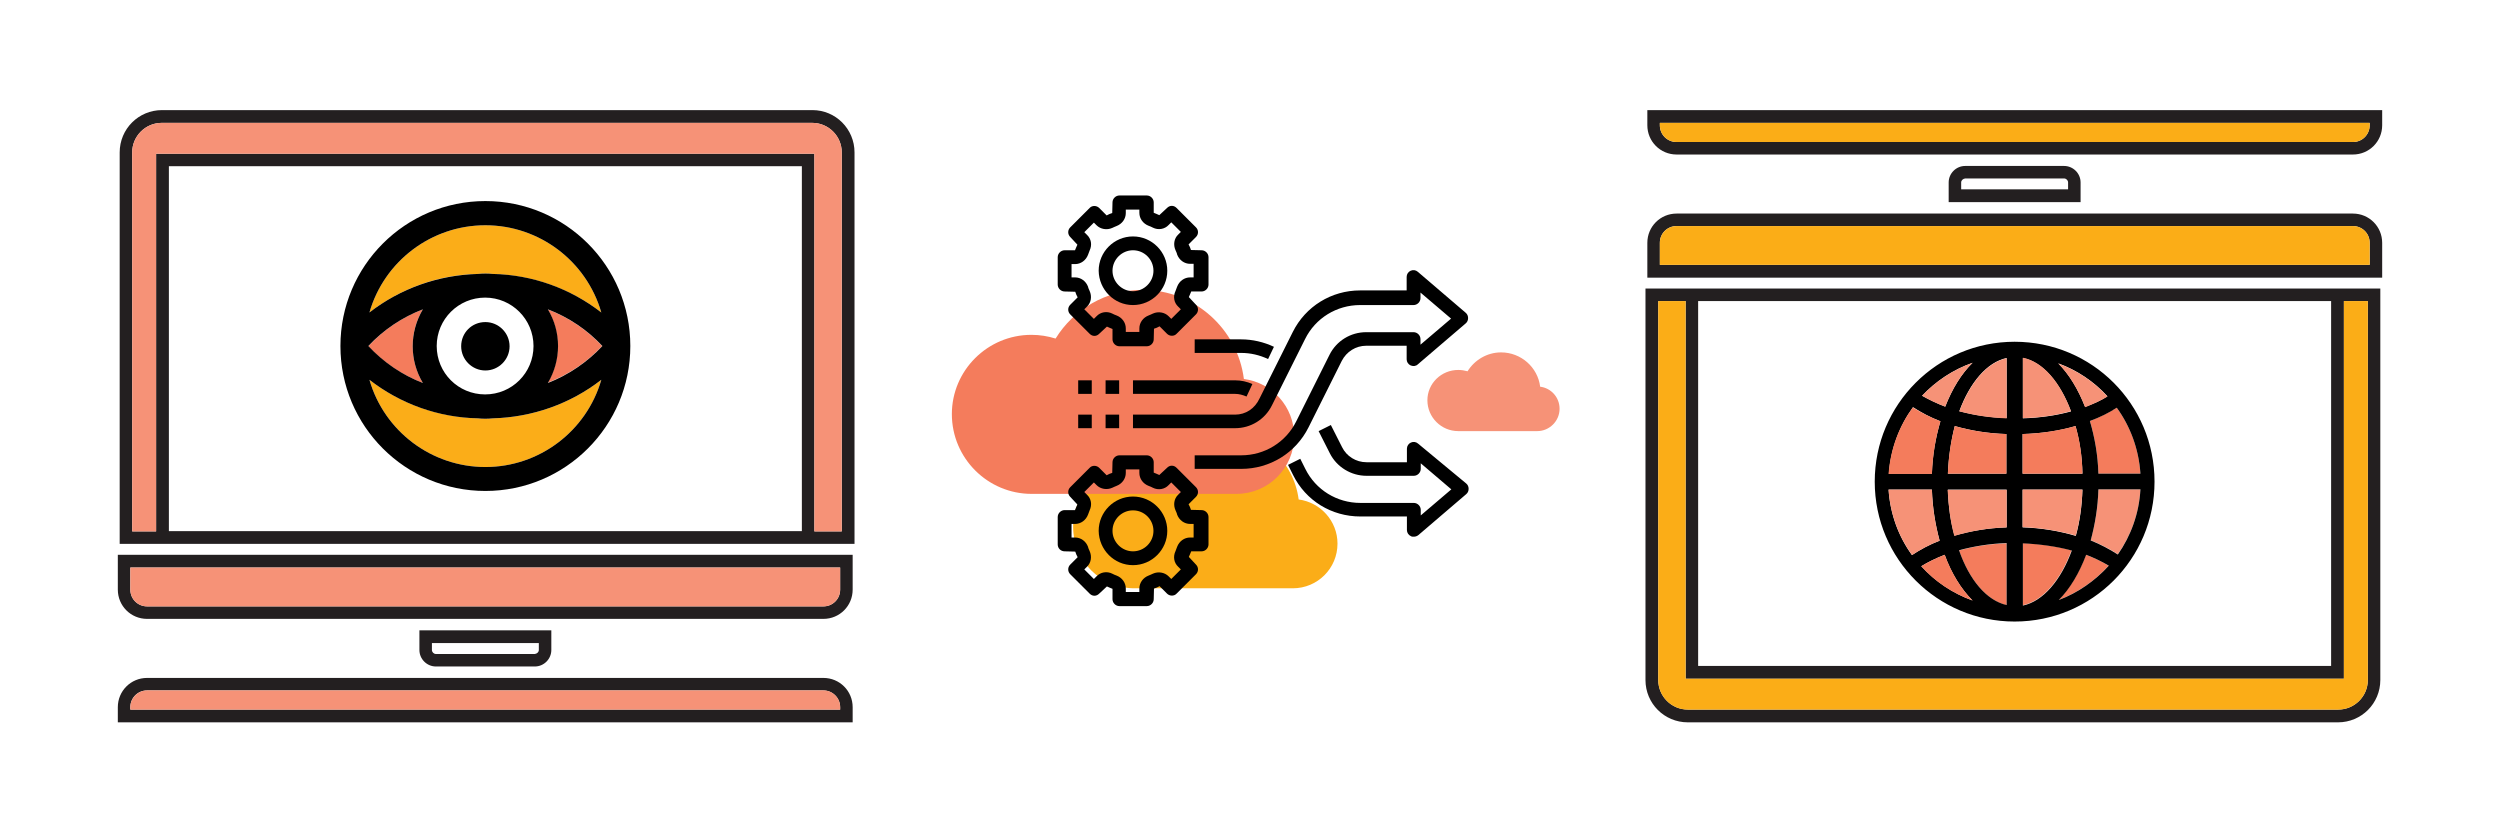
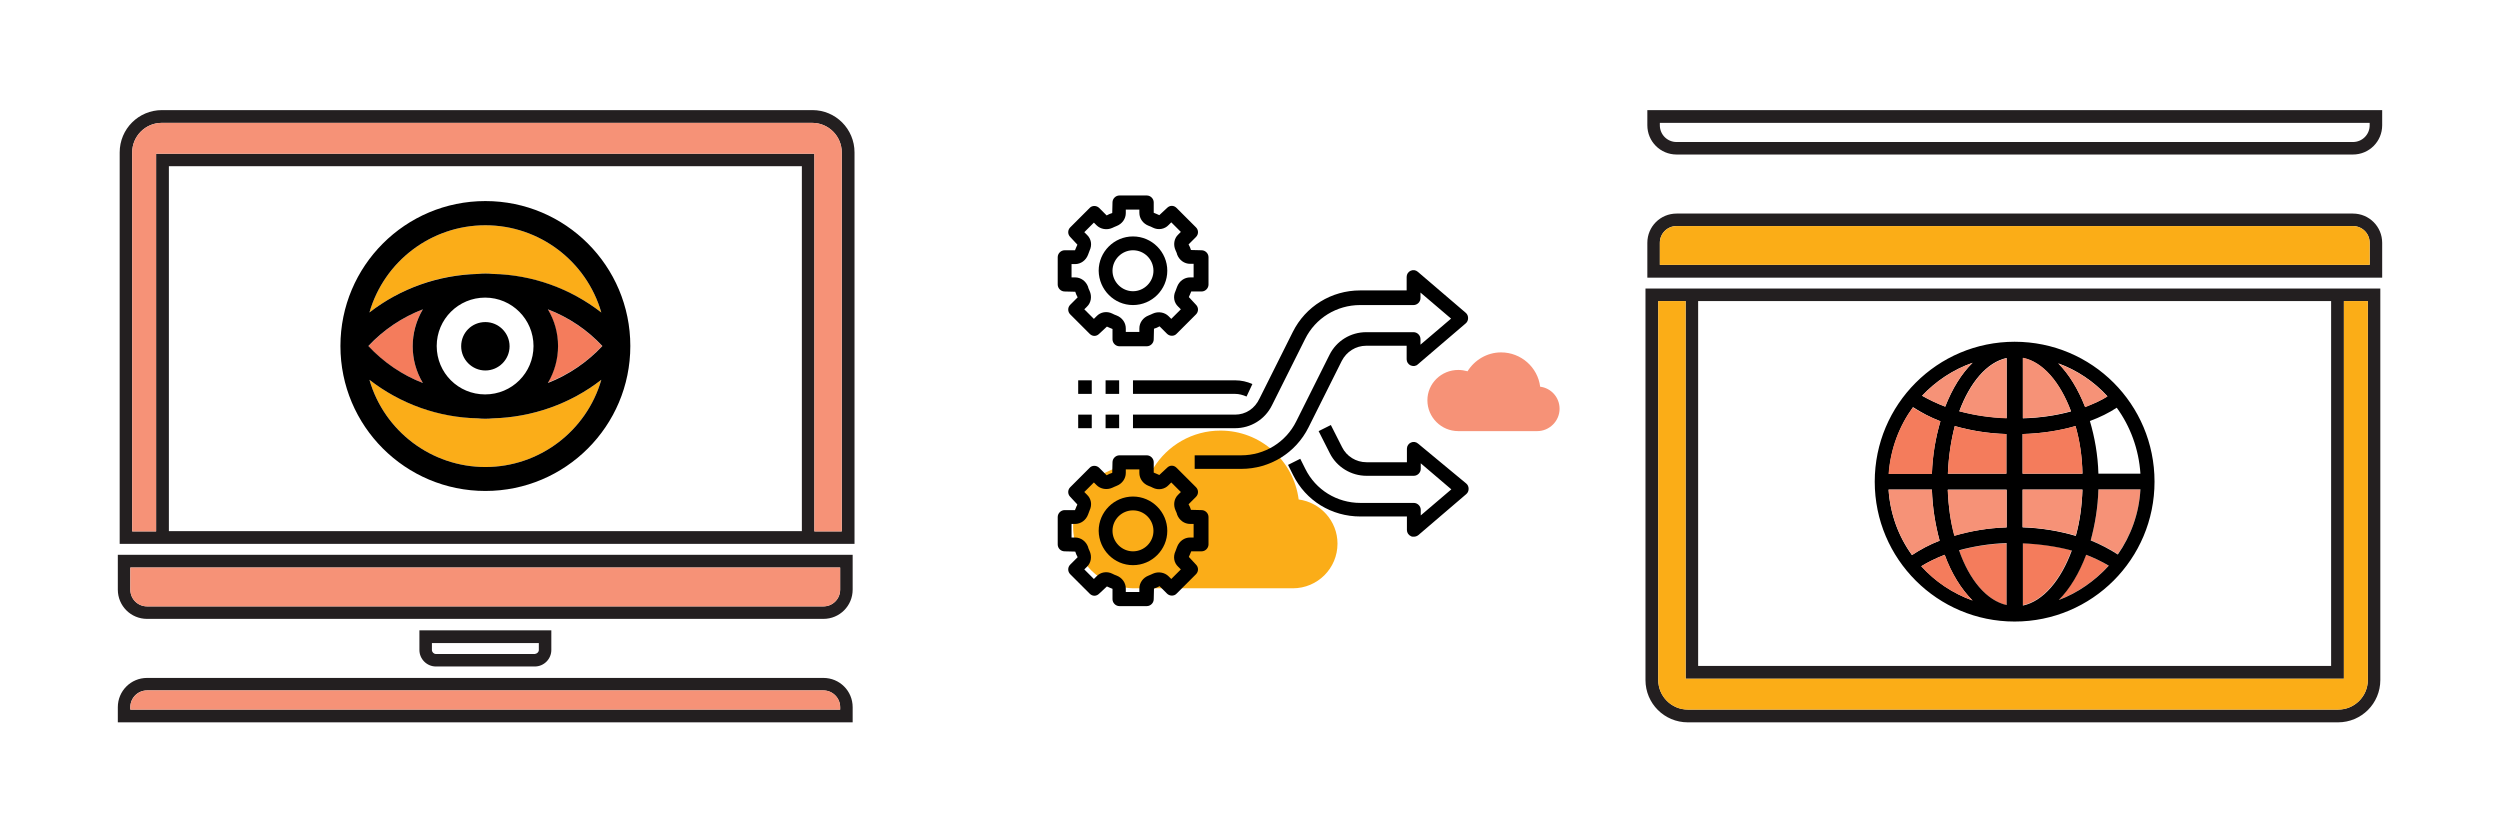
<svg xmlns="http://www.w3.org/2000/svg" version="1.1" id="Layer_1" x="0px" y="0px" viewBox="0 0 940 313" style="enable-background:new 0 0 940 313;" xml:space="preserve">
  <style type="text/css">
	.st0{fill:none;stroke:#FBAD18;stroke-width:5;stroke-linecap:round;stroke-miterlimit:10;}
	.st1{fill:#FFFFFF;}
	.st2{fill:url(#SVGID_1_);}
	.st3{fill:#FBAD17;}
	.st4{fill:#F69277;stroke:#FBAD17;stroke-linecap:round;stroke-miterlimit:10;}
	.st5{fill:#F47C5C;stroke:#FBAD17;stroke-linecap:round;stroke-miterlimit:10;}
	.st6{fill:#F47C5C;}
	.st7{fill:#231F20;}
	.st8{fill:#F69277;}
	.st9{fill:none;stroke:#FBAD17;stroke-linecap:round;stroke-miterlimit:10;}
	.st10{fill:none;stroke:#F47C5C;stroke-width:10;stroke-linecap:round;stroke-miterlimit:10;}
	.st11{fill:none;stroke:#F47C5C;stroke-width:10;stroke-miterlimit:10;}
	.st12{fill:none;stroke:#000000;stroke-miterlimit:10;}
	.st13{fill:none;stroke:#000000;stroke-width:8;stroke-linecap:round;stroke-linejoin:round;stroke-miterlimit:10;}
	.st14{fill:none;stroke:#F69277;stroke-linecap:round;stroke-miterlimit:10;}
	.st15{fill:none;stroke:#000000;stroke-width:3;stroke-linecap:round;stroke-linejoin:round;stroke-miterlimit:10;}
	.st16{fill:none;stroke:#F69277;stroke-width:3;stroke-linecap:round;stroke-miterlimit:10;}
	.st17{fill:none;stroke:#000000;stroke-width:5;stroke-miterlimit:10;}
	.st18{fill:#FBAD18;}
	.st19{fill:none;stroke:#F47C5C;stroke-miterlimit:10;}
</style>
  <g>
    <g>
      <g id="XMLID_37_">
        <g>
          <path class="st7" d="M321.3,57.3v147.2h-15H58.7H45V57.3c0-8.8,7.1-15.9,15.9-15.9h244.6C314.2,41.4,321.3,48.5,321.3,57.3z       M316.5,199.8V57.3c0-6.1-5-11.1-11.1-11.1H60.8c-6.1,0-11.1,5-11.1,11.1v142.5h9v-142h247.5v142H316.5z M301.5,199.8V62.5h-238      v137.2H301.5z" />
          <path class="st7" d="M320.6,265.9v5.7H44.3v-5.7c0-6.1,4.9-11,11-11h254.3C315.7,254.9,320.6,259.8,320.6,265.9z M315.9,266.8      v-0.9c0-3.4-2.8-6.3-6.3-6.3H55.3c-3.5,0-6.3,2.8-6.3,6.3v0.9H315.9z" />
          <path class="st7" d="M320.6,208.6v13.1c0,6.1-4.9,11-11,11H55.3c-6.1,0-11-4.9-11-11v-13.1H320.6z M315.9,221.7v-8.3H49v8.3      c0,3.5,2.8,6.3,6.3,6.3h254.3C313.1,228,315.9,225.2,315.9,221.7z" />
          <path class="st8" d="M316.5,57.3v142.5h-10.3v-142H58.7v142h-9V57.3c0-6.1,5-11.1,11.1-11.1h244.6      C311.6,46.2,316.5,51.2,316.5,57.3z" />
          <path class="st8" d="M315.9,265.9v0.9H49v-0.9c0-3.4,2.8-6.3,6.3-6.3h254.3C313.1,259.6,315.9,262.4,315.9,265.9z" />
          <path class="st8" d="M315.9,213.4v8.3c0,3.5-2.8,6.3-6.3,6.3H55.3c-3.5,0-6.3-2.8-6.3-6.3v-8.3H315.9z" />
          <path class="st7" d="M207.3,237v7.4c0,3.4-2.8,6.2-6.2,6.2h-37.2c-3.4,0-6.2-2.8-6.2-6.2V237H207.3z M202.6,244.4v-2.6h-40.2      v2.6c0,0.8,0.7,1.5,1.5,1.5h37.2C201.9,245.8,202.6,245.2,202.6,244.4z" />
        </g>
      </g>
    </g>
    <g>
      <g id="XMLID_38_">
        <g>
          <path class="st7" d="M618.7,255.7V108.5h15h247.5H895v147.2c0,8.8-7.1,15.9-15.9,15.9H634.6      C625.8,271.6,618.7,264.5,618.7,255.7z M623.5,113.2v142.5c0,6.1,5,11.1,11.1,11.1h244.6c6.1,0,11.1-5,11.1-11.1V113.2h-9v142      H633.8v-142H623.5z M638.5,113.2v137.2h238V113.2H638.5z" />
          <path class="st7" d="M619.4,47.1v-5.7h276.3v5.7c0,6.1-4.9,11-11,11H630.4C624.3,58.1,619.4,53.2,619.4,47.1z M624.1,46.2v0.9      c0,3.5,2.8,6.3,6.3,6.3h254.3c3.5,0,6.3-2.8,6.3-6.3v-0.9H624.1z" />
          <path class="st7" d="M619.4,104.4V91.3c0-6.1,4.9-11,11-11h254.3c6.1,0,11,4.9,11,11v13.1H619.4z M624.1,91.3v8.3H891v-8.3      c0-3.5-2.8-6.3-6.3-6.3H630.4C626.9,85,624.1,87.8,624.1,91.3z" />
          <path class="st3" d="M623.5,255.7V113.2h10.3v142h247.5v-142h9v142.5c0,6.1-5,11.1-11.1,11.1H634.6      C628.4,266.8,623.5,261.8,623.5,255.7z" />
-           <path class="st3" d="M624.1,47.1v-0.9H891v0.9c0,3.5-2.8,6.3-6.3,6.3H630.4C626.9,53.4,624.1,50.6,624.1,47.1z" />
          <path class="st3" d="M624.1,99.6v-8.3c0-3.5,2.8-6.3,6.3-6.3h254.3c3.5,0,6.3,2.8,6.3,6.3v8.3H624.1z" />
-           <path class="st7" d="M732.7,76v-7.4c0-3.4,2.8-6.2,6.2-6.2h37.2c3.4,0,6.2,2.8,6.2,6.2V76H732.7z M737.4,68.6v2.6h40.2v-2.6      c0-0.8-0.7-1.5-1.5-1.5h-37.2C738.1,67.2,737.4,67.8,737.4,68.6z" />
        </g>
      </g>
    </g>
    <g>
      <path class="st18" d="M426.7,174.9c2.4,0,4.8,0.4,7,1.1c5.2-8.5,14.6-14.1,25.2-14.1c15.1,0,27.5,11.3,29.4,25.9    c8.2,1.1,14.6,8.1,14.6,16.6c0,9.3-7.5,16.8-16.8,16.8h-59.5c-12.8,0-23.1-10.4-23.1-23.1C403.5,185.3,413.9,174.9,426.7,174.9z" />
-       <path class="st6" d="M387.8,125.9c3.2,0,6.2,0.5,9.1,1.4c6.8-11,18.9-18.3,32.7-18.3c19.5,0,35.7,14.6,38.1,33.5    c10.7,1.4,18.9,10.5,18.9,21.5c0,12-9.7,21.7-21.7,21.7h-77c-16.5,0-30-13.4-30-30C357.9,139.3,371.3,125.9,387.8,125.9z" />
      <path class="st8" d="M548.3,139.1c1.2,0,2.4,0.2,3.5,0.5c2.6-4.2,7.3-7.1,12.6-7.1c7.5,0,13.8,5.6,14.7,12.9    c4.1,0.5,7.3,4,7.3,8.3c0,4.6-3.8,8.4-8.4,8.4h-29.7c-6.4,0-11.6-5.2-11.6-11.6C536.7,144.2,541.9,139.1,548.3,139.1z" />
    </g>
    <g>
      <path d="M426,212.5c7.1,0,12.9-5.8,12.9-12.9c0-7.1-5.8-12.9-12.9-12.9s-12.9,5.8-12.9,12.9C413.2,206.7,418.9,212.5,426,212.5z     M426,191.9c4.3,0,7.7,3.5,7.7,7.7c0,4.3-3.5,7.7-7.7,7.7s-7.7-3.5-7.7-7.7C418.3,195.3,421.8,191.9,426,191.9z" />
      <path d="M400.3,207.3l4,0.1c0.2,0.7,0.5,1.4,0.9,2.1l-2.8,2.8c-1,1-1,2.6,0,3.6l7.3,7.3c0.5,0.5,1.1,0.8,1.8,0.8    c0.7,0,1.3-0.3,1.8-0.8l2.9-2.7c0.7,0.3,1.3,0.6,2.1,0.9v3.9c0,1.4,1.2,2.6,2.6,2.6h10.3c1.4,0,2.6-1.2,2.6-2.6l0.1-4    c0.7-0.2,1.4-0.5,2.1-0.9l2.8,2.8c1,1,2.7,1,3.6,0l7.3-7.3c1-1,1-2.6,0-3.6l-2.7-2.9c0.3-0.7,0.6-1.3,0.9-2.1h3.9    c1.4,0,2.6-1.2,2.6-2.6v-10.3c0-1.4-1.2-2.6-2.6-2.6l-4-0.1c-0.2-0.7-0.5-1.4-0.9-2.1l2.8-2.8c1-1,1-2.6,0-3.6l-7.3-7.3    c-0.5-0.5-1.1-0.8-1.8-0.8c-0.7,0-1.3,0.3-1.8,0.8l-2.9,2.7c-0.7-0.3-1.3-0.6-2.1-0.9v-3.9c0-1.4-1.2-2.6-2.6-2.6h-10.3    c-1.4,0-2.6,1.2-2.6,2.6l-0.1,4c-0.7,0.2-1.4,0.5-2.1,0.9l-2.8-2.8c-1-1-2.7-1-3.6,0l-7.3,7.3c-1,1-1,2.6,0,3.6l2.7,2.9    c-0.3,0.7-0.6,1.3-0.9,2.1h-3.9c-1.4,0-2.6,1.2-2.6,2.6v10.3C397.7,206.2,398.9,207.3,400.3,207.3z M402.9,197h1.3    c2.2,0,4.1-1.4,4.9-3.5c0.2-0.5,0.4-1.1,0.6-1.6c1-2.1,0.6-4.4-1-5.9l-1-1l3.6-3.6l1,1c1.5,1.5,3.9,1.9,5.9,1    c0.5-0.2,1-0.5,1.6-0.7c2.1-0.8,3.5-2.7,3.5-4.9v-1.3h5.1v1.3c0,2.2,1.4,4.1,3.5,4.9c0.5,0.2,1.1,0.4,1.6,0.7c2,1,4.4,0.6,5.9-1    l1-1l3.6,3.6l-1,1c-1.6,1.5-1.9,3.9-1,5.9c0.2,0.5,0.5,1,0.6,1.6c0.8,2.1,2.7,3.5,4.9,3.5h1.3v5.1h-1.3c-2.2,0-4.1,1.4-4.9,3.5    c-0.2,0.5-0.4,1.1-0.6,1.6c-1,2.1-0.6,4.4,1,5.9l1,1l-3.6,3.6l-1-1c-1.5-1.5-3.9-1.9-5.9-1c-0.5,0.2-1,0.5-1.6,0.7    c-2.1,0.8-3.5,2.7-3.5,4.9v1.3h-5.1v-1.3c0-2.2-1.4-4.1-3.5-4.9c-0.5-0.2-1.1-0.4-1.6-0.7c-2-1-4.4-0.6-5.9,1l-1,1l-3.6-3.6l1-1    c1.6-1.5,1.9-3.9,1-5.9c-0.2-0.5-0.5-1-0.6-1.6c-0.8-2.1-2.7-3.5-4.9-3.5h-1.3V197z" />
      <path d="M426,114.7c7.1,0,12.9-5.8,12.9-12.9c0-7.1-5.8-12.9-12.9-12.9s-12.9,5.8-12.9,12.9C413.2,108.9,418.9,114.7,426,114.7z     M426,94.1c4.3,0,7.7,3.5,7.7,7.7s-3.5,7.7-7.7,7.7s-7.7-3.5-7.7-7.7S421.8,94.1,426,94.1z" />
      <path d="M400.3,109.6l4,0.1c0.2,0.7,0.5,1.4,0.9,2.1l-2.8,2.8c-1,1-1,2.6,0,3.6l7.3,7.3c0.5,0.5,1.1,0.8,1.8,0.8    c0.7,0,1.3-0.3,1.8-0.8l2.9-2.7c0.7,0.3,1.3,0.6,2.1,0.9v3.9c0,1.4,1.2,2.6,2.6,2.6h10.3c1.4,0,2.6-1.2,2.6-2.6l0.1-4    c0.7-0.2,1.4-0.5,2.1-0.9l2.8,2.8c1,1,2.7,1,3.6,0l7.3-7.3c1-1,1-2.6,0-3.6l-2.7-2.9c0.3-0.7,0.6-1.3,0.9-2.1h3.9    c1.4,0,2.6-1.2,2.6-2.6V96.7c0-1.4-1.2-2.6-2.6-2.6l-4-0.1c-0.2-0.7-0.5-1.4-0.9-2.1l2.8-2.8c1-1,1-2.6,0-3.6l-7.3-7.3    c-0.5-0.5-1.1-0.8-1.8-0.8c-0.7,0-1.3,0.3-1.8,0.8l-2.9,2.7c-0.7-0.3-1.3-0.6-2.1-0.9v-3.9c0-1.4-1.2-2.6-2.6-2.6h-10.3    c-1.4,0-2.6,1.2-2.6,2.6l-0.1,4c-0.7,0.2-1.4,0.5-2.1,0.9l-2.8-2.8c-1-1-2.7-1-3.6,0l-7.3,7.3c-1,1-1,2.6,0,3.6l2.7,2.9    c-0.3,0.7-0.6,1.3-0.9,2.1h-3.9c-1.4,0-2.6,1.2-2.6,2.6V107C397.7,108.4,398.9,109.6,400.3,109.6z M402.9,99.3h1.3    c2.2,0,4.1-1.4,4.9-3.5c0.2-0.5,0.4-1.1,0.6-1.6c1-2.1,0.6-4.4-1-5.9l-1-1l3.6-3.6l1,1c1.5,1.5,3.9,1.9,5.9,1    c0.5-0.2,1-0.5,1.6-0.7c2.1-0.8,3.5-2.7,3.5-4.9v-1.3h5.1V80c0,2.2,1.4,4.1,3.5,4.9c0.5,0.2,1.1,0.4,1.6,0.7c2,1,4.4,0.6,5.9-1    l1-1l3.6,3.6l-1,1c-1.6,1.5-1.9,3.9-1,5.9c0.2,0.5,0.5,1,0.6,1.6c0.8,2.1,2.7,3.5,4.9,3.5h1.3v5.1h-1.3c-2.2,0-4.1,1.4-4.9,3.5    c-0.2,0.5-0.4,1.1-0.6,1.6c-1,2.1-0.6,4.4,1,5.9l1,1l-3.6,3.6l-1-1c-1.5-1.5-3.9-1.9-5.9-1c-0.5,0.2-1,0.5-1.6,0.7    c-2.1,0.8-3.5,2.7-3.5,4.9v1.3h-5.1v-1.3c0-2.2-1.4-4.1-3.5-4.9c-0.5-0.2-1.1-0.4-1.6-0.7c-2-1-4.4-0.6-5.9,1l-1,1l-3.6-3.6l1-1    c1.6-1.5,1.9-3.9,1-5.9c-0.2-0.5-0.5-1-0.6-1.6c-0.8-2.1-2.7-3.5-4.9-3.5h-1.3V99.3z" />
      <path d="M533.2,166.8c-0.8-0.7-1.8-0.8-2.7-0.4c-0.9,0.4-1.5,1.3-1.5,2.3v5.1h-15.2c-3.9,0-7.5-2.2-9.2-5.7l-4.2-8.3l-4.6,2.3    l4.2,8.3c2.6,5.2,8,8.5,13.8,8.5h17.8c1.4,0,2.6-1.2,2.6-2.6v-2.1l11.5,9.8l-11.5,9.8v-2.1c0-1.4-1.2-2.6-2.6-2.6h-20.1    c-8.8,0-16.8-4.9-20.7-12.8l-1.9-3.8l-4.6,2.3l1.9,3.8c4.8,9.7,14.5,15.6,25.3,15.6h17.5v5.1c0,1,0.6,1.9,1.5,2.3    c0.3,0.2,0.7,0.2,1.1,0.2c0.6,0,1.2-0.2,1.7-0.6l18-15.4c0.6-0.5,0.9-1.2,0.9-2s-0.3-1.5-0.9-2L533.2,166.8z" />
      <path d="M468.7,149.1l2.2-4.7c-2-0.9-4.2-1.4-6.5-1.4H426v5.1h38.4C465.9,148.1,467.3,148.5,468.7,149.1z" />
-       <path d="M449.2,132.7h17.5c3.5,0,6.9,0.8,10.1,2.3l2.2-4.6c-3.8-1.8-8.1-2.8-12.3-2.8h-17.5V132.7z" />
      <path d="M464.4,155.9H426v5.1h38.4c5.9,0,11.2-3.3,13.8-8.5l12.5-25c3.9-7.9,11.9-12.8,20.7-12.8h20.1c1.4,0,2.6-1.2,2.6-2.6V110    l11.5,9.8l-11.5,9.8v-2.1c0-1.4-1.2-2.6-2.6-2.6h-17.8c-5.9,0-11.2,3.3-13.8,8.5l-12.5,25c-3.9,7.9-11.9,12.8-20.7,12.8h-17.5v5.1    h17.5c10.8,0,20.5-6,25.3-15.6l12.5-25c1.8-3.5,5.3-5.7,9.2-5.7h15.2v5.1c0,1,0.6,1.9,1.5,2.3c0.9,0.4,2,0.3,2.7-0.4l18-15.4    c0.6-0.5,0.9-1.2,0.9-2c0-0.8-0.3-1.5-0.9-2l-18-15.4c-0.8-0.7-1.8-0.8-2.7-0.4c-0.9,0.4-1.5,1.3-1.5,2.3v5.1h-17.5    c-10.8,0-20.5,6-25.3,15.6l-12.5,25C471.8,153.7,468.3,155.9,464.4,155.9z" />
      <rect x="415.7" y="143" width="5.1" height="5.1" />
      <rect x="405.4" y="143" width="5.1" height="5.1" />
      <rect x="415.7" y="155.9" width="5.1" height="5.1" />
      <rect x="405.4" y="155.9" width="5.1" height="5.1" />
    </g>
  </g>
  <g>
    <g id="XMLID_36_">
      <g>
        <path class="st6" d="M159,116.3c-5.1,8.5-5.1,19.1,0,27.7c-7.8-3-14.8-7.7-20.5-13.8C144.2,124,151.2,119.3,159,116.3z" />
        <path class="st6" d="M205.9,116.3c7.8,3,14.8,7.7,20.5,13.8c-5.7,6.1-12.7,10.8-20.5,13.8C211,135.4,211,124.8,205.9,116.3z" />
        <path class="st18" d="M226.1,142.8c-5.6,19.4-23.4,32.8-43.6,32.8c-20.2,0-38-13.4-43.6-32.8c11.7,9.1,26,14.1,40.8,14.5     c1.9,0.2,3.8,0.2,5.6,0C200.1,156.9,214.4,151.9,226.1,142.8z" />
        <path class="st18" d="M182.5,84.7c20.2,0,38,13.4,43.6,32.8c-11.7-9.1-26-14.1-40.8-14.5c-1.9-0.2-3.8-0.2-5.6,0     c-14.8,0.3-29.1,5.4-40.8,14.5C144.5,98.1,162.3,84.7,182.5,84.7z" />
        <path d="M182.5,121.1c5,0,9.1,4.1,9.1,9.1c0,5-4.1,9.1-9.1,9.1s-9.1-4.1-9.1-9.1C173.4,125.1,177.4,121.1,182.5,121.1z" />
        <path d="M237,130.1c0,30.1-24.4,54.5-54.5,54.5s-54.5-24.4-54.5-54.5c0-30.1,24.4-54.5,54.5-54.5C212.6,75.6,237,100,237,130.1z      M226.5,130.1c-5.7-6.1-12.7-10.8-20.5-13.8c5.1,8.5,5.1,19.1,0,27.7C213.7,141,220.8,136.2,226.5,130.1z M226.1,117.5     c-5.6-19.4-23.4-32.8-43.6-32.8c-20.2,0-38,13.4-43.6,32.8c11.7-9.1,26-14.1,40.8-14.5c1.9-0.2,3.8-0.2,5.6,0     C200.1,103.3,214.4,108.4,226.1,117.5z M182.5,175.6c20.2,0,38-13.4,43.6-32.8c-11.7,9.1-26,14.1-40.8,14.5     c-1.9,0.2-3.8,0.2-5.6,0c-14.8-0.3-29.1-5.4-40.8-14.5C144.5,162.2,162.3,175.6,182.5,175.6z M200.6,130.1     c0-10-8.1-18.2-18.2-18.2c-10,0-18.2,8.1-18.2,18.2s8.1,18.2,18.2,18.2C192.5,148.3,200.6,140.2,200.6,130.1z M159,144     c-5.1-8.5-5.1-19.1,0-27.7c-7.8,3-14.8,7.7-20.5,13.8C144.2,136.2,151.2,141,159,144z" />
      </g>
    </g>
  </g>
  <g id="XMLID_49_">
    <g>
      <path class="st6" d="M784.3,208.6c3.2,1.2,6.1,2.6,8.5,4.1c-5.1,5.7-11.6,10.2-18.8,12.9C778.2,221.3,781.7,215.5,784.3,208.6z" />
      <path class="st6" d="M778.9,206.9c-4.1,11.2-10.8,19.1-18.4,20.7v-23.4C767.1,204.5,773.3,205.4,778.9,206.9z" />
      <path class="st6" d="M754.5,204.3v23.3c-7.5-1.8-14-9.5-17.9-20.6C742.1,205.4,748.2,204.5,754.5,204.3z" />
-       <path class="st6" d="M804.8,178.1H789c-0.2-7-1.4-13.7-3.2-19.8c3.7-1.4,7.1-3.2,10.1-5C801,160.3,804.2,168.8,804.8,178.1z" />
      <path class="st8" d="M789,184h15.8c-0.5,9.1-3.6,17.4-8.5,24.4c-3-2-6.4-3.7-10.2-5.3C787.7,197.4,788.8,190.9,789,184z" />
      <path d="M754.4,178.1v-14.9c-6.9-0.2-13.5-1.3-19.4-3c-1.4,5.4-2.3,11.5-2.6,17.9H754.4z M757.5,128.5c29.1,0,52.6,23.5,52.6,52.6    s-23.5,52.6-52.6,52.6c-29,0-52.6-23.5-52.6-52.6C704.9,152.1,728.4,128.5,757.5,128.5z M789,178.1h15.8    c-0.6-9.2-3.8-17.8-8.9-24.8c-2.9,1.9-6.3,3.6-10.1,5C787.6,164.4,788.8,171,789,178.1z M804.8,184H789    c-0.2,6.9-1.3,13.3-2.9,19.2c3.7,1.5,7.1,3.3,10.2,5.3C801.2,201.5,804.3,193.1,804.8,184z M792.9,212.7c-2.5-1.5-5.4-2.9-8.5-4.1    c-2.6,6.9-6.1,12.8-10.3,17C781.3,222.9,787.7,218.4,792.9,212.7z M784,153c3.2-1.2,6-2.4,8.4-4c-5-5.5-11.4-9.8-18.5-12.4    C778,140.7,781.4,146.4,784,153z M760.6,178.1H783c-0.1-6.4-1.1-12.5-2.6-17.9c-6.1,1.8-12.8,2.8-19.9,3V178.1z M783,184.1h-22.5    v14.2c7.1,0.2,13.9,1.4,20,3.2C782,196.2,782.8,190.3,783,184.1z M760.6,227.7c7.6-1.6,14.3-9.5,18.4-20.7    c-5.6-1.5-11.8-2.4-18.4-2.7V227.7z M778.7,154.7c-4.1-11-10.6-18.6-18.1-20.1v22.7C767.1,157.1,773.2,156.2,778.7,154.7z     M754.5,227.5v-23.3c-6.3,0.2-12.4,1.2-17.9,2.7C740.5,218.1,747,225.8,754.5,227.5z M754.5,198.3v-14.2h-22.1    c0.2,6.2,1,12.1,2.5,17.3C740.8,199.7,747.5,198.5,754.5,198.3z M754.5,157.2v-22.6c-7.4,1.6-13.8,9.2-17.8,20    C742.2,156.1,748.2,157,754.5,157.2z M731.4,152.9c2.6-6.7,6.1-12.4,10.3-16.5c-7.4,2.6-13.8,6.9-19,12.4    C725.4,150.3,728.3,151.7,731.4,152.9z M741.7,225.8c-4.3-4.3-8-10.2-10.5-17.2c-3.3,1.3-6.2,2.7-8.8,4.3    C727.6,218.6,734.2,223.1,741.7,225.8z M726.4,178.2c0.2-7.1,1.4-13.7,3.2-19.8c-3.9-1.5-7.2-3.3-10.3-5.3c-5.1,7-8.4,15.6-9.1,25    H726.4z M729.3,203.3c-1.6-5.9-2.7-12.4-2.9-19.2h-16.3c0.6,9.1,3.7,17.6,8.8,24.6C722.1,206.6,725.6,204.7,729.3,203.3z" />
      <path class="st8" d="M792.4,149.1c-2.5,1.5-5.3,2.8-8.4,4c-2.6-6.7-6-12.3-10.1-16.4C781,139.2,787.4,143.6,792.4,149.1z" />
      <path class="st6" d="M783,178.1h-22.5v-14.9c7.1-0.2,13.8-1.3,19.9-3C782,165.5,782.9,171.6,783,178.1z" />
      <path class="st8" d="M760.6,184.1H783c-0.2,6.2-1.1,12.1-2.5,17.3c-6.1-1.8-12.9-2.9-20-3.2V184.1z" />
      <path class="st8" d="M760.6,134.5c7.5,1.5,14,9.1,18.1,20.1c-5.5,1.5-11.6,2.5-18.1,2.6V134.5z" />
      <path class="st8" d="M754.5,184.1v14.2c-7,0.2-13.7,1.4-19.7,3.2c-1.4-5.3-2.2-11.1-2.5-17.3H754.5z" />
      <path class="st8" d="M754.5,134.7v22.6c-6.3-0.2-12.3-1.2-17.8-2.6C740.7,143.9,747.1,136.3,754.5,134.7z" />
      <path class="st6" d="M754.4,163.2v14.9h-22c0.2-6.4,1.2-12.5,2.6-17.9C740.9,161.9,747.5,163,754.4,163.2z" />
      <path class="st8" d="M741.7,136.4c-4.2,4.1-7.7,9.8-10.3,16.5c-3.2-1.2-6.1-2.6-8.7-4.1C727.9,143.3,734.4,139,741.7,136.4z" />
      <path class="st6" d="M731.2,208.6c2.6,7,6.2,12.9,10.5,17.2c-7.5-2.7-14.2-7.1-19.3-12.9C725,211.3,727.9,209.9,731.2,208.6z" />
      <path class="st6" d="M729.6,158.4c-1.8,6.1-2.9,12.6-3.2,19.8h-16.3c0.7-9.5,4-18,9.1-25C722.3,155.1,725.7,156.9,729.6,158.4z" />
      <path class="st8" d="M726.4,184.1c0.2,6.8,1.3,13.3,2.9,19.2c-3.7,1.4-7.2,3.3-10.4,5.4c-5-7-8.2-15.4-8.8-24.6H726.4z" />
    </g>
  </g>
</svg>